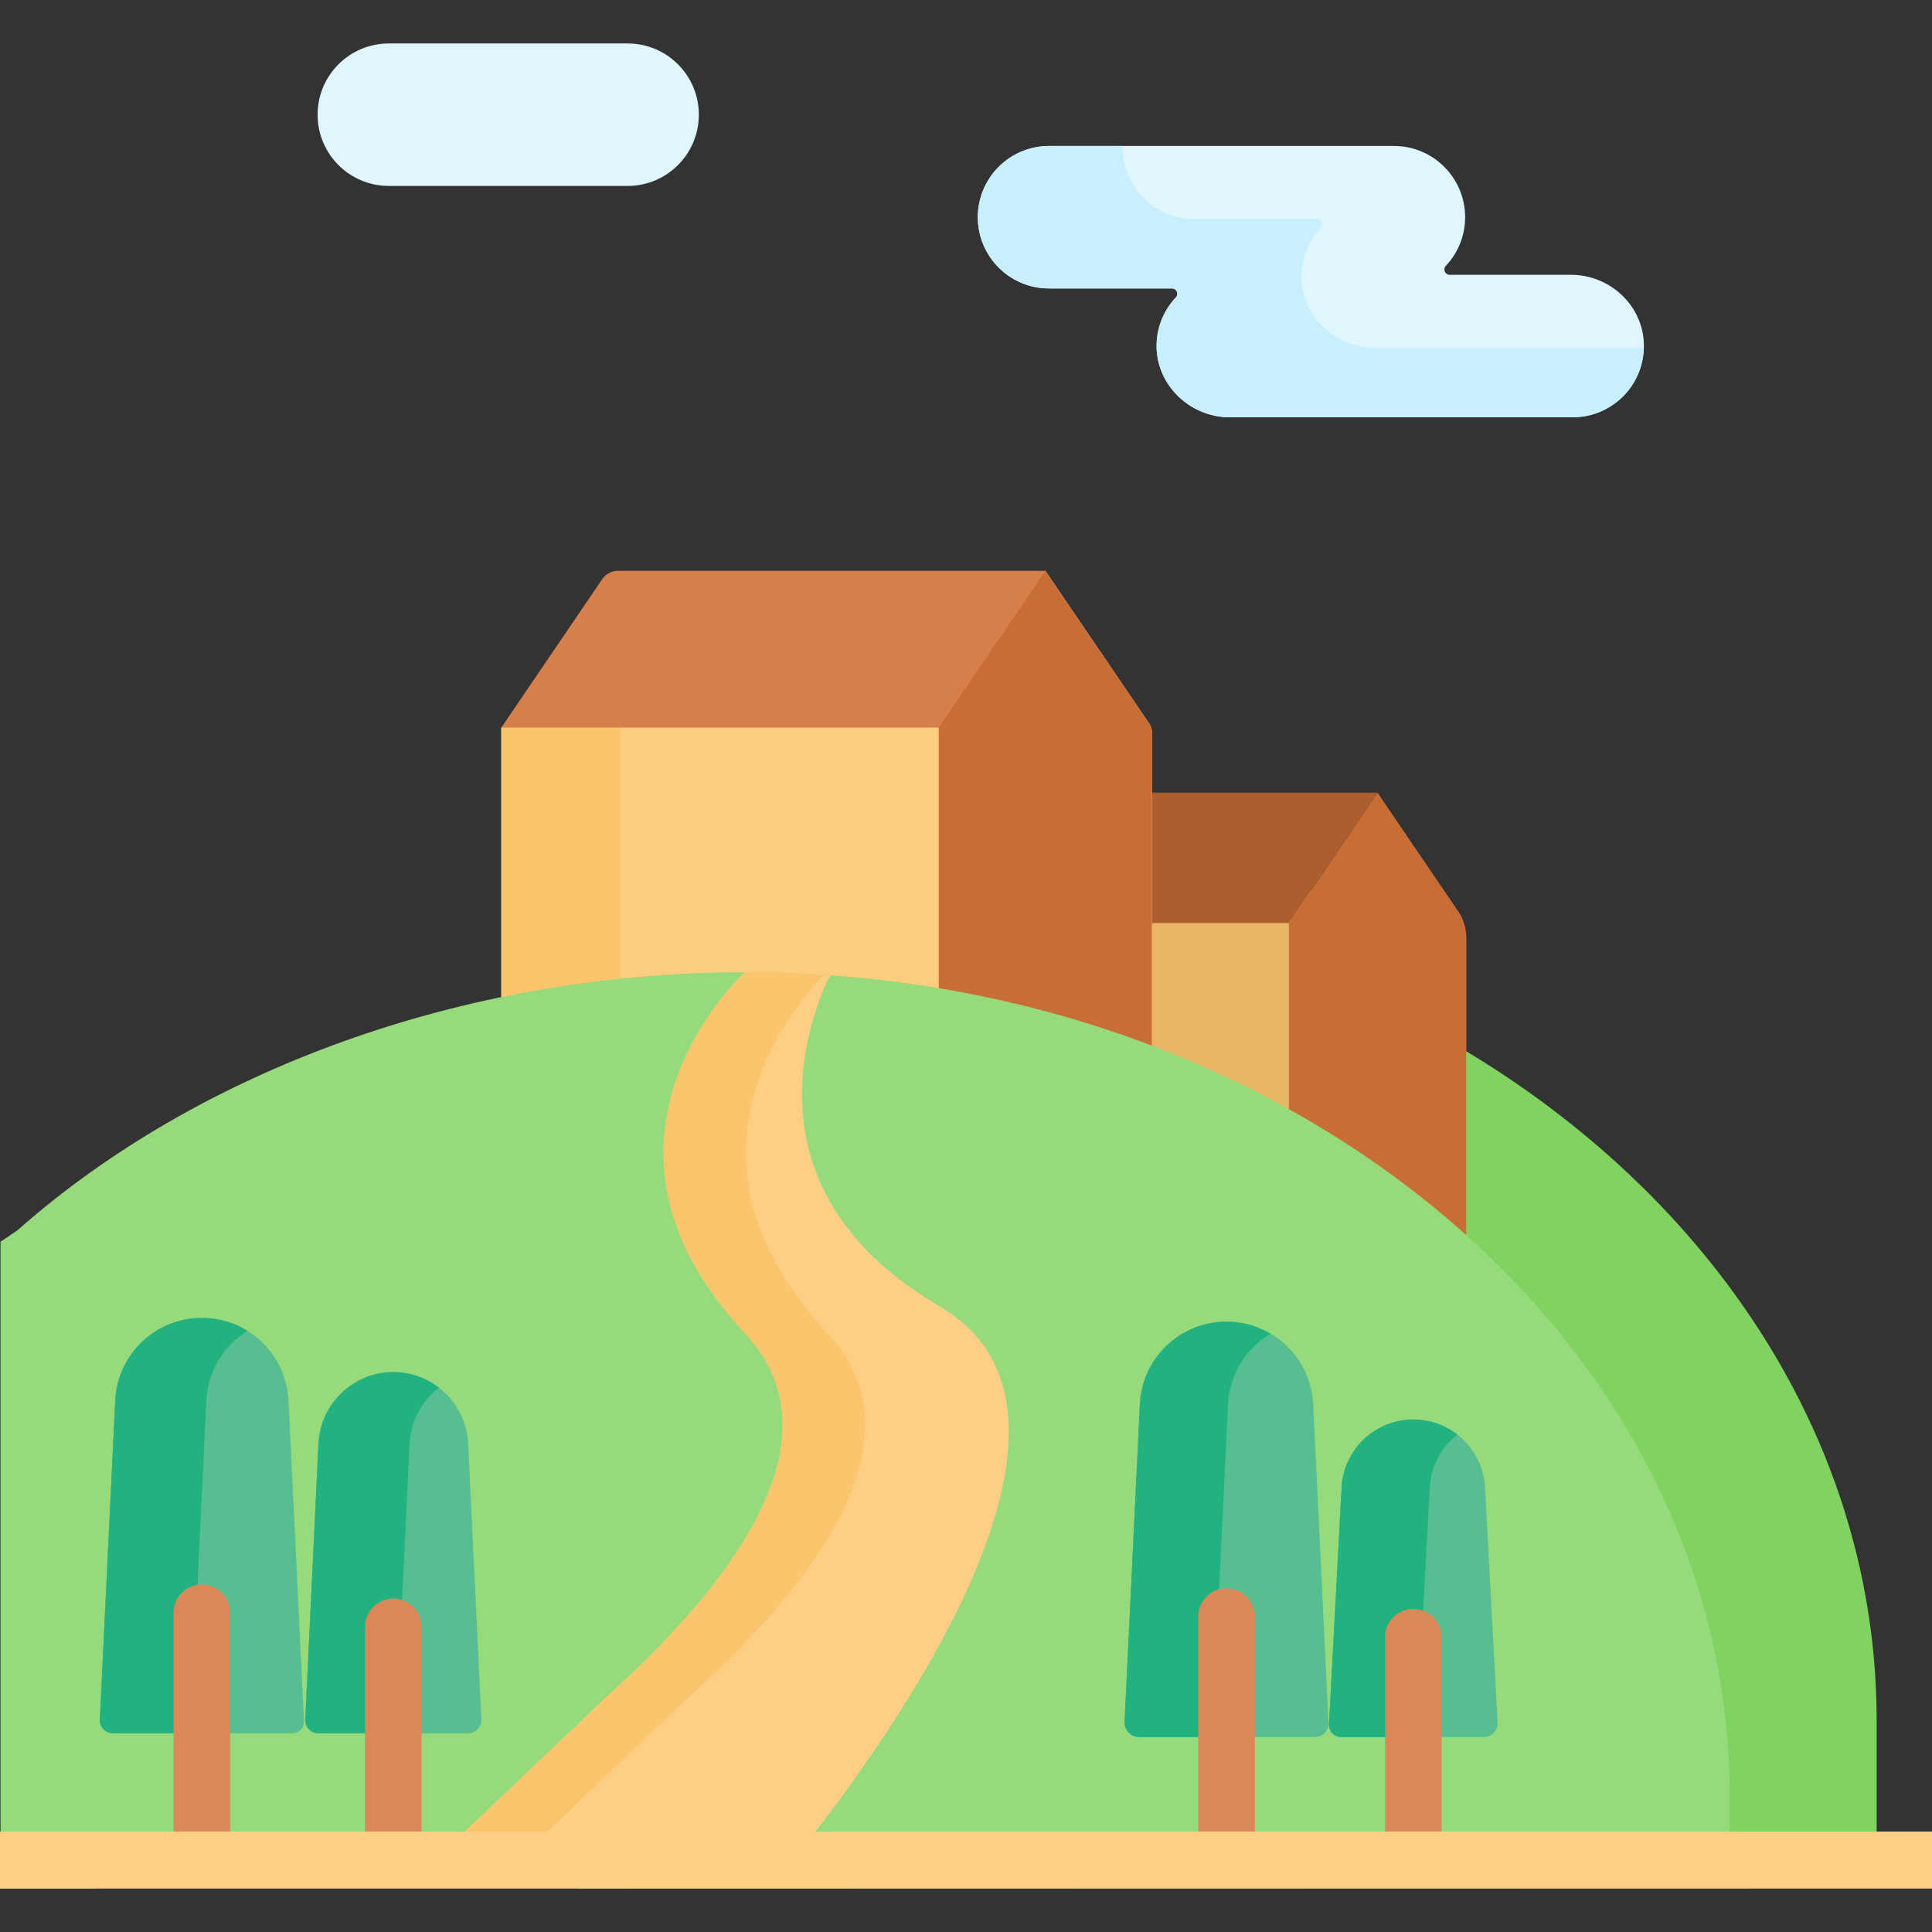
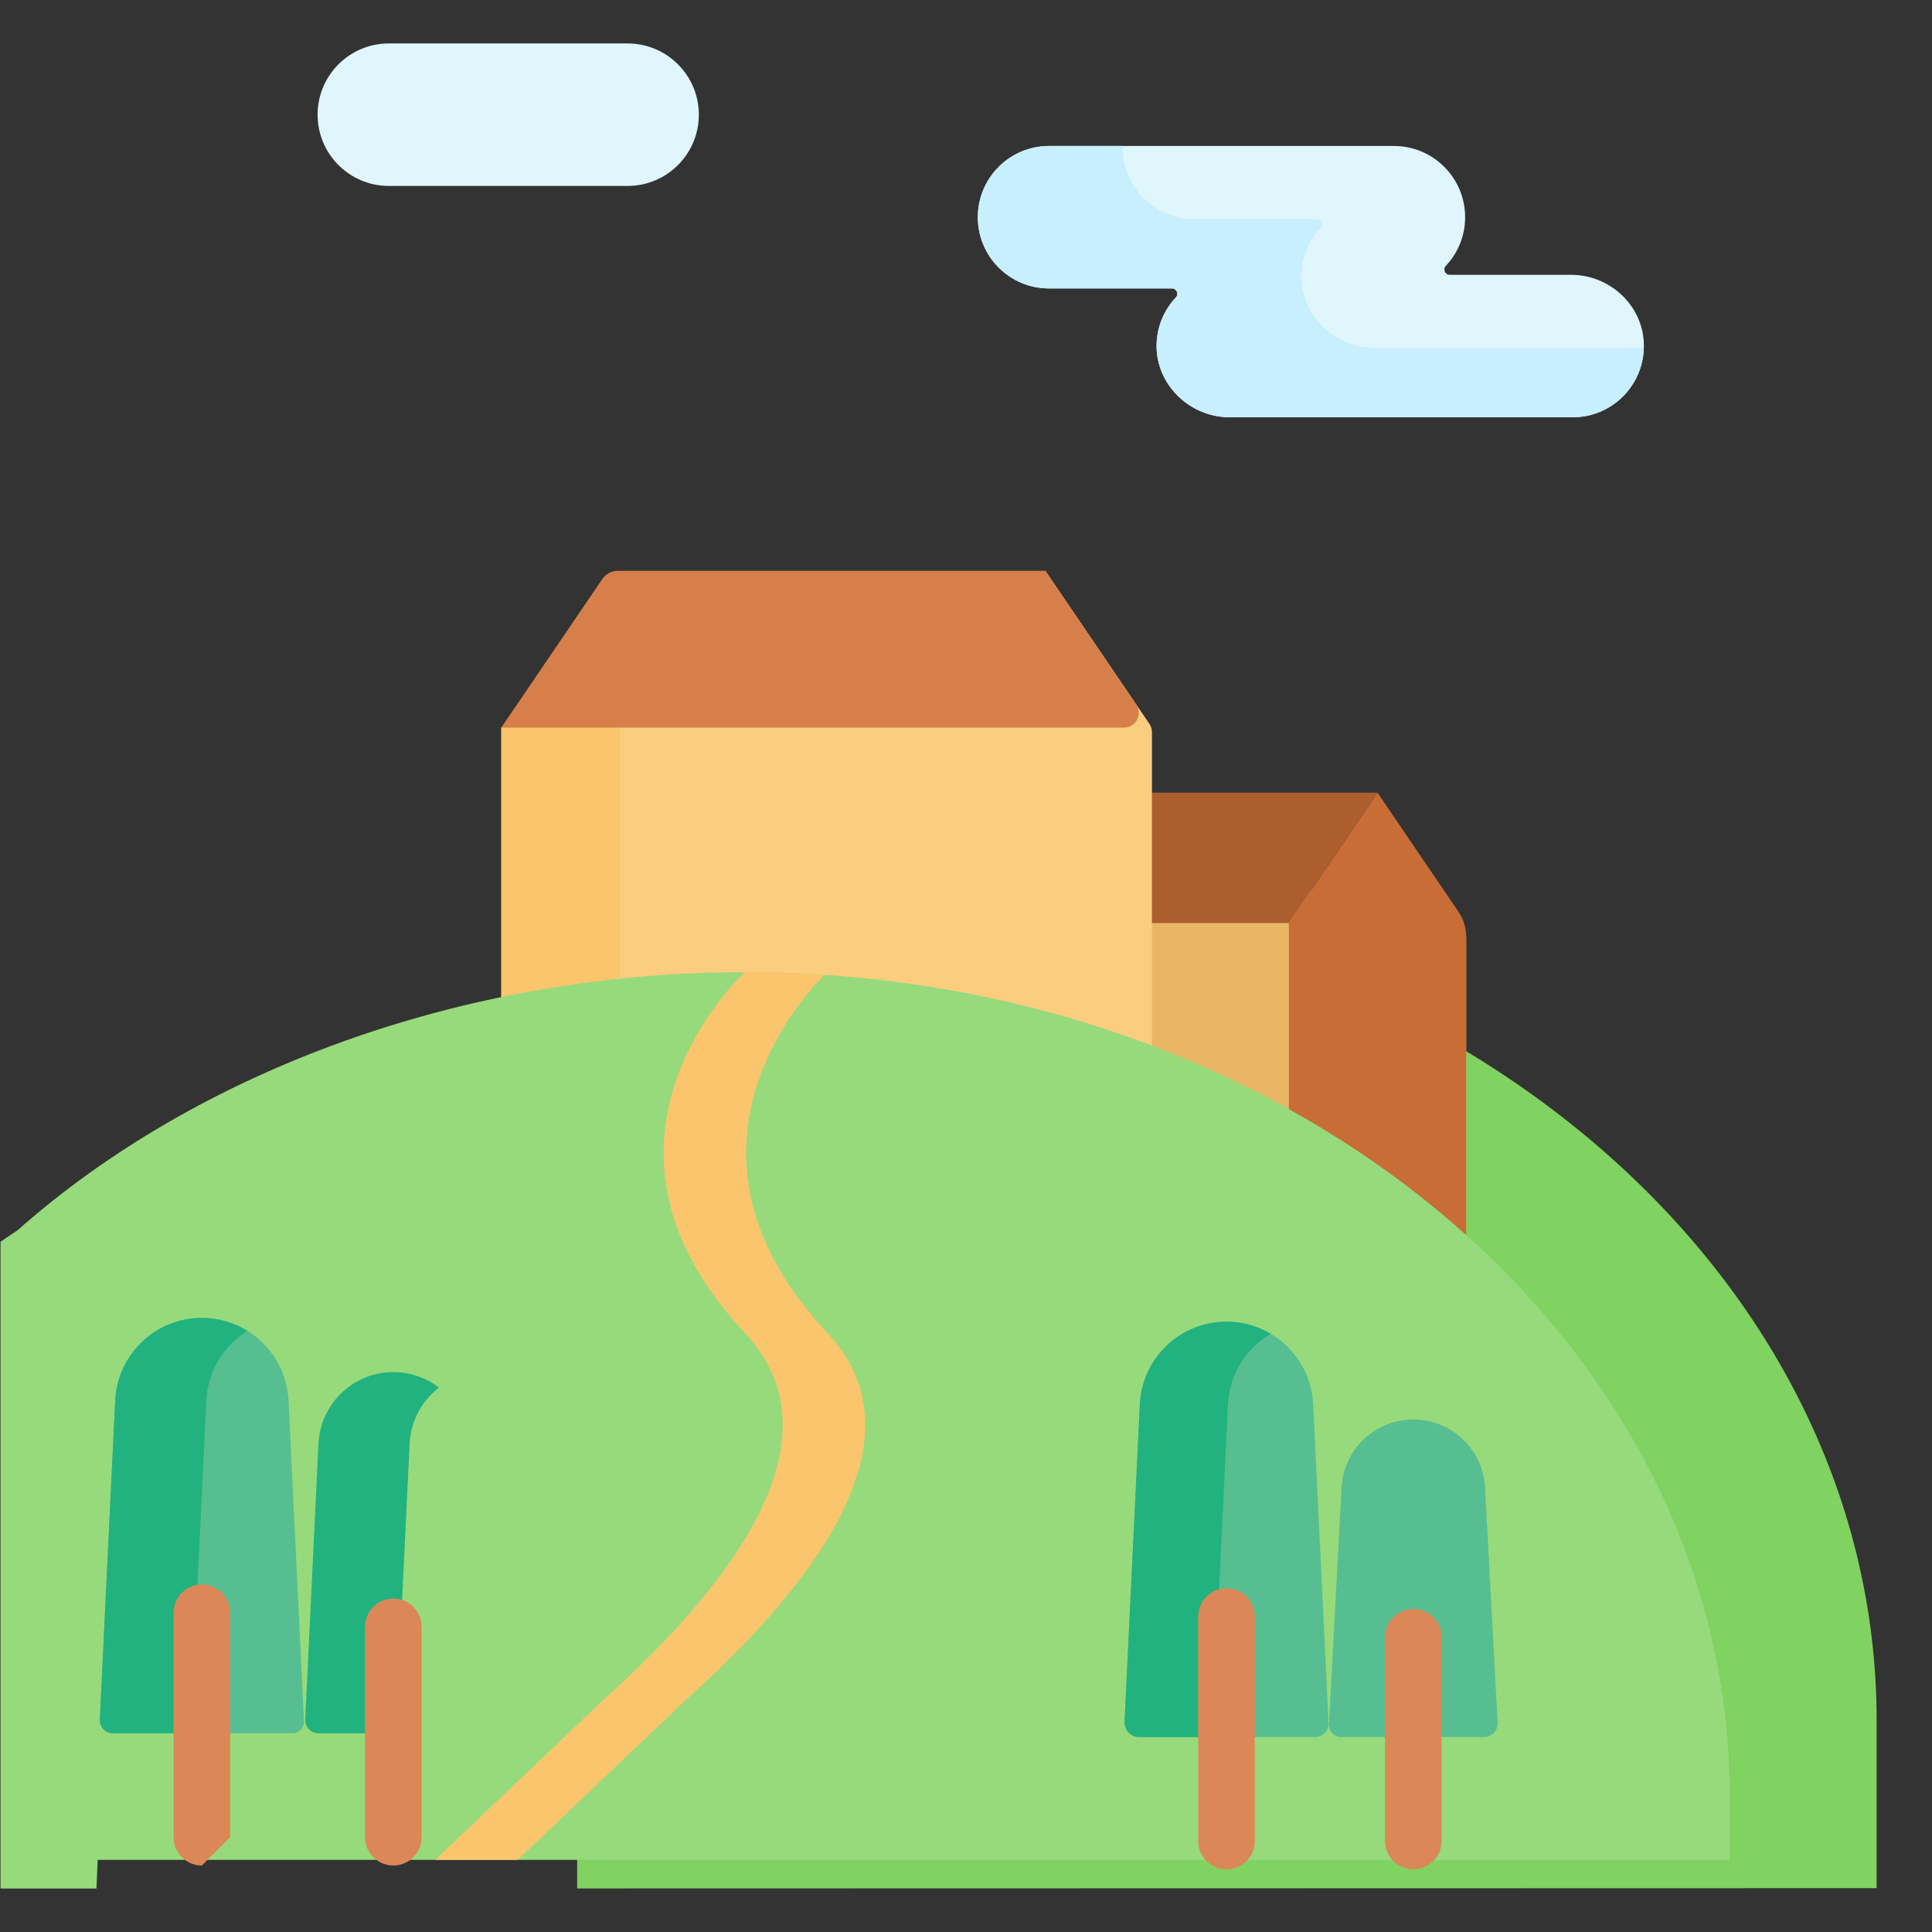
<svg xmlns="http://www.w3.org/2000/svg" id="Capa_1" enable-background="new 0 0 512 512" height="512" viewBox="0 0 512 512" width="512">
  <rect x="0" y="0" width="512" height="512" fill="#333333" stroke="none" />
  <g>
    <path d="m236.318 237.632c-28.785 0-56.92 3.911-83.364 11.108v251.719l344.374-.079v-44.478c0-120.54-116.86-218.27-261.01-218.27z" fill="#80d261" />
    <g>
      <path d="m388.55 248.583v77.388c0 .731-.593 1.323-1.323 1.323h-166.844c-.731 0-1.323-.593-1.323-1.323v-114.276c0-.837.767-1.464 1.588-1.297l164.014 33.424c2.262.461 3.888 2.451 3.888 4.761z" fill="#e9b665" />
    </g>
    <g id="XMLID_1272_">
      <g>
        <path d="m388.55 248.305v78.99h-46.98v-33.35-49.33l20.7-30.45 2.79-4.09 21.415 31.488c1.352 1.988 2.075 4.337 2.075 6.742z" fill="#c86d36" />
        <path d="m365.06 210.074-2.79 4.09-20.7 30.45h-1.66-34.63-86.22v-34.54h86.22 42.71z" fill="#ac5e2e" />
      </g>
    </g>
    <path d="m305.28 194.032c0-.787-.237-1.556-.679-2.207l-27.571-40.551-144.18 41.55v71.55 57.62h172.43v-44.88z" fill="#fccd7f" />
    <path d="m164.294 304.624v-57.62-63.241l-31.444 9.061v71.55 57.62h172.43v-17.37z" fill="#fbc56d" />
    <g>
      <g>
        <g id="XMLID_1268_">
          <g>
            <path d="m277.03 151.274 24.08 35.417c1.772 2.606-.095 6.133-3.246 6.133h-51.074-110.94-3l26.755-39.352c.935-1.375 2.49-2.198 4.153-2.198h92.742z" fill="#d77f4a" />
          </g>
        </g>
        <g>
          <g id="XMLID_1270_">
            <g>
-               <path d="m305.28 194.032v83.082h-56.49v-15.23-69.06l24.9-36.63 3.34-4.92 27.571 40.551c.442.651.679 1.42.679 2.207z" fill="#c86d36" />
-             </g>
+               </g>
          </g>
        </g>
        <path d="m458.4 475.914c0-120.54-116.86-218.27-261.01-218.27-74.75 0-145.17 26.28-192.75 68.39l-4.5 3.036v171.414h25.429l.313-7.6h432.518z" fill="#97da7b" />
-         <path d="m249.05 346.234c-49.59-29.01-36.49-71.38-29.84-86.25l.91-1.507c-7.493-.541-15.07-.833-22.73-.833 0 0-48.41 44.02 0 95.58 26.3 28.01-3.71 66.81-36.59 96.41l-45.473 43.25h94.913c26.85-33.56 87.34-118.27 38.81-146.65z" fill="#fece85" />
        <path d="m219.25 353.224c-44.786-47.701-6.709-88.943-.757-94.85-6.963-.468-13.996-.73-21.103-.73 0 0-48.41 44.02 0 95.58 26.3 28.01-3.71 66.81-36.59 96.41l-45.473 43.25h21.86l45.473-43.25c32.88-29.6 62.89-68.4 36.59-96.41z" fill="#fbc56d" />
      </g>
      <path d="m53.497 349.252c-12.268 0-22.375 9.632-22.966 21.885l-4.077 84.559c-.096 1.982 1.486 3.642 3.47 3.642h47.585c1.746 0 3.137-1.46 3.053-3.204l-4.099-84.997c-.59-12.253-10.697-21.885-22.966-21.885z" fill="#57be92" />
      <path d="m50.61 455.697 4.077-84.559c.378-7.833 4.654-14.581 10.888-18.44-3.518-2.178-7.652-3.446-12.078-3.446-12.268 0-22.375 9.632-22.966 21.885l-4.077 84.559c-.096 1.982 1.486 3.641 3.47 3.641h24.156c-1.985.001-3.566-1.658-3.47-3.64z" fill="#22b27f" />
      <g>
-         <path d="m53.498 494.381c-4.142 0-7.5-3.358-7.5-7.5v-59.479c0-4.142 3.358-7.5 7.5-7.5s7.5 3.358 7.5 7.5v59.479c0 4.142-3.358 7.5-7.5 7.5z" fill="#dc8758" />
+         <path d="m53.498 494.381c-4.142 0-7.5-3.358-7.5-7.5v-59.479c0-4.142 3.358-7.5 7.5-7.5s7.5 3.358 7.5 7.5v59.479z" fill="#dc8758" />
      </g>
      <path d="m325.04 350.252c-12.268 0-22.375 9.632-22.966 21.885l-4.056 84.109c-.107 2.227 1.669 4.091 3.899 4.091h46.61c2.032 0 3.651-1.699 3.553-3.729l-4.073-84.472c-.591-12.252-10.699-21.884-22.967-21.884z" fill="#57be92" />
      <path d="m321.385 456.247 4.056-84.109c.386-7.996 4.837-14.855 11.283-18.67-3.432-2.031-7.421-3.215-11.683-3.215-12.268 0-22.375 9.632-22.966 21.885l-4.056 84.109c-.107 2.227 1.669 4.091 3.899 4.091h23.367c-2.231 0-4.007-1.864-3.9-4.091z" fill="#22b27f" />
      <g>
        <path d="m325.04 495.381c-4.142 0-7.5-3.358-7.5-7.5v-59.479c0-4.142 3.358-7.5 7.5-7.5s7.5 3.358 7.5 7.5v59.479c0 4.142-3.358 7.5-7.5 7.5z" fill="#dc8758" />
      </g>
-       <path d="m104.233 363.613c-10.599 0-19.332 8.375-19.842 19.031l-3.499 73.041c-.095 1.989 1.492 3.654 3.483 3.654h39.625c2.042 0 3.669-1.707 3.571-3.746l-3.495-72.948c-.511-10.657-9.243-19.032-19.843-19.032z" fill="#57be92" />
      <path d="m105.047 455.684 3.499-73.041c.292-6.095 3.281-11.435 7.764-14.897-3.354-2.59-7.542-4.133-12.078-4.133-10.599 0-19.332 8.375-19.842 19.031l-3.499 73.041c-.095 1.989 1.492 3.654 3.483 3.654h24.156c-1.991-.001-3.578-1.666-3.483-3.655z" fill="#22b27f" />
      <g>
        <path d="m104.233 494.381c-4.142 0-7.5-3.358-7.5-7.5v-55.749c0-4.142 3.358-7.5 7.5-7.5s7.5 3.358 7.5 7.5v55.749c0 4.142-3.358 7.5-7.5 7.5z" fill="#dc8758" />
      </g>
      <path d="m374.545 376.177c-10.158 0-18.527 7.976-19.017 18.123l-3.339 62.617c-.099 1.859 1.381 3.421 3.243 3.421h37.836c2.073 0 3.722-1.739 3.612-3.81l-3.318-62.228c-.489-10.147-8.858-18.123-19.017-18.123z" fill="#57be92" />
-       <path d="m375.556 456.918 3.339-62.617c.278-5.757 3.095-10.81 7.333-14.11-3.232-2.516-7.288-4.014-11.683-4.014-10.158 0-18.527 7.976-19.017 18.123l-3.339 62.617c-.099 1.859 1.381 3.421 3.243 3.421h23.367c-1.861 0-3.342-1.561-3.243-3.42z" fill="#22b27f" />
      <g>
        <path d="m374.545 495.381c-4.142 0-7.5-3.358-7.5-7.5v-53.994c0-4.142 3.358-7.5 7.5-7.5s7.5 3.358 7.5 7.5v53.994c0 4.142-3.357 7.5-7.5 7.5z" fill="#dc8758" />
      </g>
      <g>
-         <path d="m0 485.384h512v15.1h-512z" fill="#fece85" />
-       </g>
+         </g>
    </g>
    <path d="m103.046 49.275h63.273c10.427 0 18.88-8.453 18.88-18.88 0-10.427-8.453-18.88-18.88-18.88h-63.273c-10.427 0-18.88 8.453-18.88 18.88 0 10.427 8.453 18.88 18.88 18.88z" fill="#dff6fd" />
    <path d="m278.011 38.683h91.384c10.427 0 18.88 8.453 18.88 18.88 0 4.997-1.949 9.53-5.122 12.903-.841.894-.192 2.359 1.035 2.359h32.127c10.237 0 18.956 7.961 19.32 18.191.382 10.741-8.212 19.568-18.867 19.568h-90.887c-10.582 0-19.572-8.66-19.374-19.24.091-4.853 2.021-9.248 5.115-12.54.842-.896.199-2.362-1.031-2.362h-32.581c-10.427 0-18.88-8.453-18.88-18.88.001-10.426 8.454-18.879 18.881-18.879z" fill="#dff6fd" />
    <path d="m364.271 92.2c-10.582 0-19.572-8.659-19.373-19.24.091-4.853 2.021-9.248 5.115-12.54.842-.896.199-2.362-1.031-2.362h-32.581c-10.427 0-18.88-8.453-18.88-18.88 0-.167.021-.329.025-.496h-19.535c-10.427 0-18.88 8.453-18.88 18.88 0 10.427 8.453 18.88 18.88 18.88h32.581c1.229 0 1.873 1.467 1.031 2.362-3.094 3.292-5.024 7.687-5.115 12.54-.199 10.58 8.792 19.24 19.374 19.24h90.887c10.259 0 18.582-8.189 18.848-18.384z" fill="#c8effe" />
  </g>
</svg>